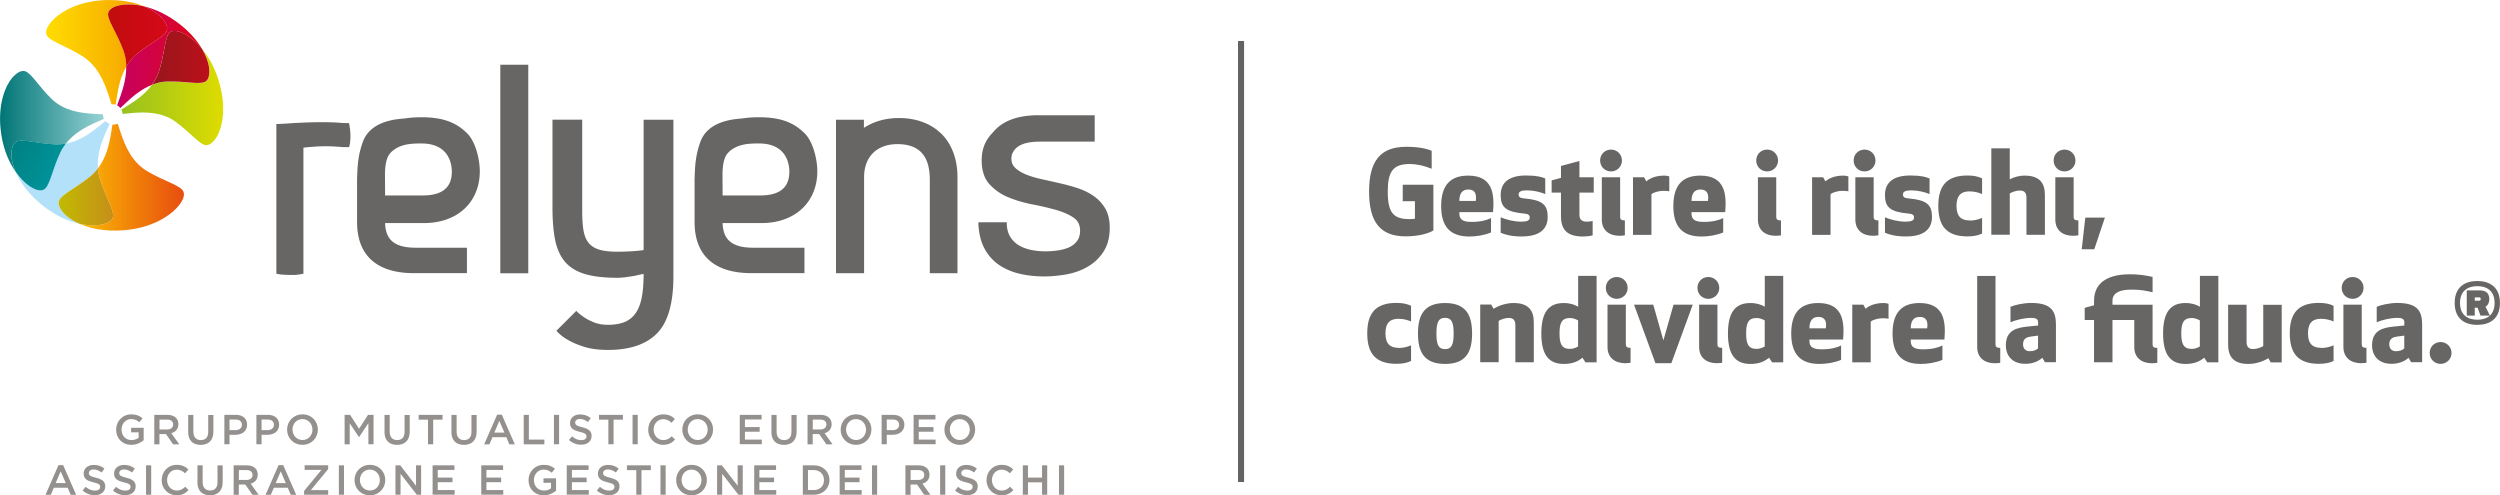
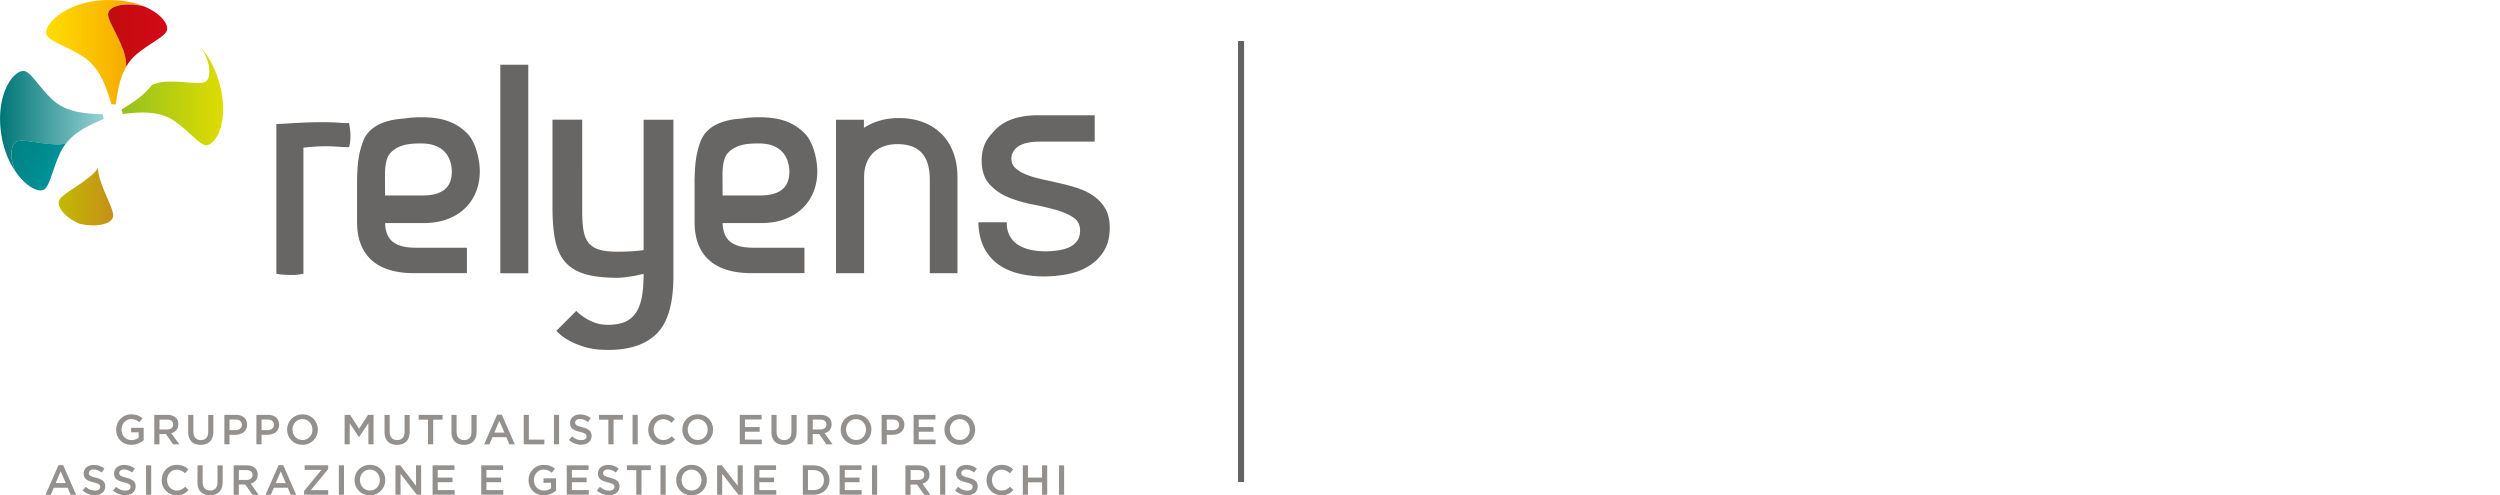
<svg xmlns="http://www.w3.org/2000/svg" data-name="Calque 1" width="549.392" height="28.8mm" viewBox="0 0 412.05 81.63">
  <defs>
    <linearGradient id="a" x1="20" y1="15.99" x2="36.77" y2="15.99" gradientUnits="userSpaceOnUse">
      <stop offset="0" stop-color="#95c11f" />
      <stop offset="1" stop-color="#dedc00" />
    </linearGradient>
    <linearGradient id="b" data-name="Dégradé sans nom 43" x1="0" y1="20" x2="17.12" y2="20" gradientUnits="userSpaceOnUse">
      <stop offset="0" stop-color="#007576" />
      <stop offset="1" stop-color="#97d2d4" />
    </linearGradient>
    <linearGradient id="c" data-name="Dégradé sans nom 57" x1="7.6" y1="8.62" x2="27.56" y2="8.62" gradientUnits="userSpaceOnUse">
      <stop offset="0" stop-color="#fd0" />
      <stop offset="1" stop-color="#f39200" />
    </linearGradient>
    <linearGradient id="d" data-name="Dégradé sans nom 13" x1="9.66" y1="29.19" x2="30.33" y2="29.19" gradientUnits="userSpaceOnUse">
      <stop offset="0" stop-color="#ffd300" />
      <stop offset=".65" stop-color="#ef790a" />
      <stop offset="1" stop-color="#e84e0f" />
    </linearGradient>
    <linearGradient id="e" data-name="Dégradé sans nom 46" x1="17.81" y1="9.42" x2="34.5" y2="9.42" gradientUnits="userSpaceOnUse">
      <stop offset="0" stop-color="#c3006b" />
      <stop offset="1" stop-color="#e30613" />
    </linearGradient>
    <linearGradient id="f" data-name="Dégradé sans nom 51" x1="2.59" y1="24.17" x2="9.06" y2="27.88" gradientUnits="userSpaceOnUse">
      <stop offset="0" stop-color="#008283" />
      <stop offset="1" stop-color="#009299" />
    </linearGradient>
    <linearGradient id="g" data-name="Dégradé sans nom 55" x1="9.66" y1="32.44" x2="18.65" y2="32.44" gradientUnits="userSpaceOnUse">
      <stop offset="0" stop-color="#c1ba02" />
      <stop offset="1" stop-color="#c68f19" />
    </linearGradient>
    <linearGradient id="h" data-name="Dégradé sans nom 61" x1="17.81" y1="5.84" x2="34.5" y2="5.84" gradientUnits="userSpaceOnUse">
      <stop offset="0" stop-color="#c00d0d" />
      <stop offset="1" stop-color="#e40521" />
    </linearGradient>
    <linearGradient id="i" data-name="Dégradé sans nom 63" x1="25.7" y1="9.54" x2="34.37" y2="9.54" gradientUnits="userSpaceOnUse">
      <stop offset="0" stop-color="#99161b" />
      <stop offset="1" stop-color="#bb101b" />
    </linearGradient>
  </defs>
-   <path d="M225.65 31.58c0-4.96 1.79-7.39 6.12-7.39 1.94 0 3.34.28 4.2.66v2.96c-1.18-.49-2.45-.78-3.63-.78-2.72 0-3.61 1.21-3.61 4.54 0 3.55.97 4.54 3.61 4.54.29 0 .67-.02.87-.06v-2.89h-2.01v-2.72h5.05v7.54c-.85.53-2.53.97-4.58.97-4.24 0-6.02-2.43-6.02-7.39Zm14.88 3.39c-.08 1.24.57 1.6 2.05 1.6s2.49-.29 3.17-.63v2.37c-1.1.46-2.43.67-3.57.67-3.13 0-4.65-1.6-4.65-5.02s1.5-5.02 4.45-5.02c4.07 0 4.35 3.04 4.1 6.02h-5.55Zm0-1.86h2.7c.17-1.04-.06-1.88-1.22-1.88-1.03 0-1.48.68-1.48 1.88Zm14.16-1.13c-.87-.36-1.96-.61-3.06-.61-.85 0-1.33.19-1.33.67s.32.61.95.66c3 .27 3.84 1.06 3.84 3.04 0 1.82-1.08 3.23-4.29 3.23-1.75 0-2.75-.32-3.46-.61v-2.55c.89.38 2.18.72 3.38.72.97 0 1.41-.19 1.41-.67s-.32-.61-.95-.67c-3-.27-3.84-1.06-3.84-3.04s1.25-3.23 4.18-3.23c1.73 0 2.55.23 3.17.49v2.55Zm7.82 6.81c-.42.11-1.14.19-1.56.19-2.66 0-3.67-1.12-3.67-3.36v-3.88h-1.54v-2.01l1.54-.42v-1.96l3.04-.82v2.68h2.36v2.53h-2.36v3.63c0 .74.29 1.16 1.25 1.16.4 0 .78-.08.93-.11v2.38Zm3.02-14.14c1.01 0 1.8.8 1.8 1.8s-.8 1.8-1.8 1.8-1.8-.78-1.8-1.8.78-1.8 1.8-1.8Zm2.28 14.13s-.4.08-.87.08c-1.63 0-2.93-.84-2.93-2.68v-6.97h3.02v6.55c0 .36.17.57.78.57v2.45Zm7.32-7.25c-.15-.04-.53-.08-.93-.08-.93 0-1.77.32-2.01.55v6.71h-3.04v-9.5h1.82l.38.68c.48-.46 1.5-.95 2.93-.95.38 0 .72.08.85.13v2.45Zm3.67 3.44c-.08 1.24.57 1.6 2.05 1.6s2.49-.29 3.17-.63v2.37c-1.1.46-2.43.67-3.57.67-3.13 0-4.65-1.6-4.65-5.02s1.5-5.02 4.45-5.02c4.07 0 4.35 3.04 4.1 6.02h-5.55Zm0-1.86h2.7c.17-1.04-.06-1.88-1.22-1.88-1.03 0-1.48.68-1.48 1.88Zm12.46-8.46c1.01 0 1.8.8 1.8 1.8s-.8 1.8-1.8 1.8-1.8-.78-1.8-1.8.78-1.8 1.8-1.8Zm2.28 14.13s-.4.08-.87.08c-1.63 0-2.93-.84-2.93-2.68v-6.97h3.02v6.55c0 .36.17.57.78.57v2.45Zm11.11-7.25c-.15-.04-.53-.08-.93-.08-.93 0-1.77.32-2.01.55v6.71h-3.04v-9.5h1.82l.38.68c.48-.46 1.5-.95 2.93-.95.38 0 .72.08.85.13v2.45Zm2.67-6.88c1.01 0 1.8.8 1.8 1.8s-.8 1.8-1.8 1.8-1.8-.78-1.8-1.8.78-1.8 1.8-1.8Zm2.28 14.13s-.4.08-.87.08c-1.63 0-2.93-.84-2.93-2.68v-6.97h3.02v6.55c0 .36.17.57.78.57v2.45Zm8.43-6.8c-.87-.36-1.96-.61-3.06-.61-.85 0-1.33.19-1.33.67s.32.61.95.66c3 .27 3.84 1.06 3.84 3.04 0 1.82-1.08 3.23-4.29 3.23-1.75 0-2.75-.32-3.46-.61v-2.55c.89.38 2.18.72 3.38.72.97 0 1.41-.19 1.41-.67s-.32-.61-.95-.67c-3-.27-3.84-1.06-3.84-3.04s1.25-3.23 4.18-3.23c1.73 0 2.55.23 3.17.49v2.55Zm6.55 4.37c.84 0 1.48-.17 2.11-.44v2.58c-.63.3-1.37.47-2.41.47-3.51 0-4.81-1.79-4.81-5.02s1.29-5.02 4.81-5.02c1.04 0 1.79.17 2.41.48v2.58c-.63-.27-1.27-.44-2.11-.44-1.25 0-2.11.59-2.11 2.39s.85 2.39 2.11 2.39Zm6.67-11.89v5.09c.67-.34 1.42-.61 2.47-.61 2.58 0 3.32 1.37 3.32 3.19v6.57H334v-6.12c0-.7-.25-1.18-1.06-1.18-.74 0-1.41.3-1.69.49v6.8h-3.04V24.44h3.04Zm9.03.19c1.01 0 1.8.8 1.8 1.8s-.8 1.8-1.8 1.8-1.8-.78-1.8-1.8.78-1.8 1.8-1.8Zm2.28 14.13s-.4.08-.87.08c-1.63 0-2.93-.84-2.93-2.68v-6.97h3.02v6.55c0 .36.17.57.78.57v2.45Zm.55 2.3.59-5.22h3.23l-1.75 5.22h-2.07ZM230.46 57.35c.84 0 1.48-.17 2.11-.44v2.58c-.63.3-1.37.47-2.41.47-3.51 0-4.81-1.79-4.81-5.02s1.29-5.02 4.81-5.02c1.04 0 1.79.17 2.41.48v2.58c-.63-.27-1.27-.44-2.11-.44-1.25 0-2.11.59-2.11 2.39s.85 2.39 2.11 2.39Zm3.25-2.39c0-2.96.95-5.02 4.46-5.02s4.46 2.05 4.46 5.02-.95 5.02-4.46 5.02-4.46-2.05-4.46-5.02Zm3.04 0c0 1.9.38 2.58 1.42 2.58s1.42-.68 1.42-2.58-.38-2.58-1.42-2.58-1.42.68-1.42 2.58Zm9.04-4.75.38.68c1.06-.65 2.26-.95 3.31-.95 2.58 0 3.32 1.37 3.32 3.19v6.57h-3.04v-6.12c0-.7-.25-1.18-1.06-1.18-.74 0-1.41.3-1.69.49v6.8h-3.04v-9.5h1.82Zm15.53 9.5-.51-.76c-.66.57-1.56 1.03-3.08 1.03-2.47 0-3.69-1.52-3.69-5.02s1.22-5.02 3.69-5.02c1.04 0 1.81.27 2.38.61v-5.09h3.04v14.25h-1.82Zm-1.22-6.9s-.59-.4-1.35-.4c-1.41 0-1.71.93-1.71 2.54s.3 2.55 1.71 2.55c.76 0 1.35-.4 1.35-.4v-4.29Zm6.37-7.16c1.01 0 1.8.8 1.8 1.8s-.8 1.8-1.8 1.8-1.8-.78-1.8-1.8.78-1.8 1.8-1.8Zm2.28 14.13s-.4.08-.87.08c-1.63 0-2.93-.84-2.93-2.68v-6.97h3.02v6.55c0 .36.17.57.78.57v2.45Zm4.1.08-3.53-9.65h3.17l1.67 5.89 1.67-5.89H279l-3.53 9.65h-2.62Zm8.72-14.21c1.01 0 1.8.8 1.8 1.8s-.8 1.8-1.8 1.8-1.8-.78-1.8-1.8.78-1.8 1.8-1.8Zm2.28 14.13s-.4.08-.87.08c-1.63 0-2.93-.84-2.93-2.68v-6.97h3.02v6.55c0 .36.17.57.78.57v2.45Zm8.23-.07-.51-.76c-.66.57-1.56 1.03-3.08 1.03-2.47 0-3.69-1.52-3.69-5.02s1.22-5.02 3.69-5.02c1.04 0 1.81.27 2.38.61v-5.09h3.04v14.25h-1.82Zm-1.22-6.9s-.59-.4-1.35-.4c-1.41 0-1.71.93-1.71 2.54s.3 2.55 1.71 2.55c.76 0 1.35-.4 1.35-.4v-4.29Zm7.37 3.16c-.08 1.24.57 1.6 2.05 1.6s2.49-.29 3.17-.63v2.37c-1.1.46-2.43.67-3.57.67-3.13 0-4.65-1.6-4.65-5.02s1.5-5.02 4.45-5.02c4.07 0 4.35 3.04 4.1 6.02h-5.55Zm0-1.86h2.7c.17-1.04-.06-1.88-1.22-1.88-1.03 0-1.48.68-1.48 1.88Zm13.04-1.58c-.15-.04-.53-.08-.93-.08-.93 0-1.77.32-2.01.55v6.71h-3.04v-9.5h1.82l.38.68c.48-.46 1.5-.95 2.93-.95.38 0 .72.08.85.13v2.45Zm3.66 3.44c-.08 1.24.57 1.6 2.05 1.6s2.49-.29 3.17-.63v2.37c-1.1.46-2.43.67-3.57.67-3.13 0-4.65-1.6-4.65-5.02s1.5-5.02 4.45-5.02c4.07 0 4.35 3.04 4.1 6.02h-5.55Zm0-1.86h2.7c.17-1.04-.06-1.88-1.22-1.88-1.03 0-1.48.68-1.48 1.88Zm14.75 5.68s-.4.08-.87.08c-1.63 0-2.93-.84-2.93-2.68V45.47h3.02v11.3c0 .36.17.57.78.57v2.45Zm6.23-6.73c0-.44-.3-.67-1.12-.67-1.2 0-2.58.36-3.42.72v-2.55c.65-.28 2.07-.63 3.42-.63 3.42 0 4.07 1.46 4.07 3.59v6.17h-1.82l-.42-.72c-.68.61-1.65.99-2.79.99-2.41 0-3.23-1.6-3.23-3.02 0-2.57 1.88-2.94 3.59-3.12l1.73-.17v-.61Zm-1.27 2.43c-.85.11-1.2.53-1.2 1.27s.46 1.12 1.1 1.12c.55 0 1.06-.15 1.37-.46v-2.11l-1.27.17Zm20.93 4.3s-.4.08-.87.08c-1.63 0-2.93-.84-2.93-2.68v-4.45h-3.59v6.97h-3.04v-6.97h-1.54v-2.01l1.54-.42v-.74c0-3.55 3.17-4.37 5.91-4.37 1.42 0 2.6.17 3.74.44v2.53c-1.08-.25-1.96-.44-3.46-.44-1.75 0-3.15.42-3.15 1.84v.65h6.61v6.55c0 .36.17.57.78.57v2.45Zm8.23-.08-.51-.76c-.66.57-1.56 1.03-3.08 1.03-2.47 0-3.69-1.52-3.69-5.02s1.22-5.02 3.69-5.02c1.04 0 1.81.27 2.38.61v-5.09h3.04v14.25h-1.82Zm-1.22-6.9s-.59-.4-1.35-.4c-1.41 0-1.71.93-1.71 2.54s.3 2.55 1.71 2.55c.76 0 1.35-.4 1.35-.4v-4.29Zm11.67 6.9-.38-.68c-1.06.65-2.26.95-3.31.95-2.58 0-3.32-1.37-3.32-3.19v-6.57h3.04v6.12c0 .7.25 1.18 1.06 1.18.74 0 1.41-.3 1.69-.49v-6.8h3.04v9.5h-1.82Zm8.26-2.36c.84 0 1.48-.17 2.11-.44v2.58c-.63.3-1.37.47-2.41.47-3.51 0-4.81-1.79-4.81-5.02s1.29-5.02 4.81-5.02c1.04 0 1.79.17 2.41.48v2.58c-.63-.27-1.27-.44-2.11-.44-1.25 0-2.11.59-2.11 2.39s.85 2.39 2.11 2.39Zm5.25-11.7c1.01 0 1.8.8 1.8 1.8s-.8 1.8-1.8 1.8-1.8-.78-1.8-1.8.78-1.8 1.8-1.8Zm2.28 14.13s-.4.08-.87.08c-1.63 0-2.93-.84-2.93-2.68v-6.97h3.02v6.55c0 .36.17.57.78.57v2.45Zm6.23-6.72c0-.44-.3-.67-1.12-.67-1.2 0-2.58.36-3.42.72v-2.55c.65-.28 2.07-.63 3.42-.63 3.42 0 4.07 1.46 4.07 3.59v6.17h-1.82l-.42-.72c-.68.61-1.65.99-2.79.99-2.41 0-3.23-1.6-3.23-3.02 0-2.57 1.88-2.94 3.59-3.12l1.73-.17v-.61ZM395 55.49c-.85.11-1.2.53-1.2 1.27s.46 1.12 1.1 1.12c.55 0 1.06-.15 1.37-.46v-2.11l-1.27.17Zm7.26.88c1.01 0 1.8.8 1.8 1.8s-.8 1.8-1.8 1.8-1.8-.78-1.8-1.8.78-1.8 1.8-1.8Zm2.32-6.44c0-2.65 1.71-3.62 3.72-3.62s3.74.97 3.74 3.62-1.71 3.61-3.74 3.61-3.72-.98-3.72-3.61Zm6.58 0c0-2.02-1.3-2.77-2.84-2.77s-2.86.75-2.86 2.77 1.3 2.76 2.86 2.76 2.84-.75 2.84-2.76Zm-3.27.79v1.29h-1.32v-4.15h2.19c1.14 0 1.53.64 1.53 1.45 0 .43-.17 1-.63 1.23l.72 1.47h-1.55l-.47-1.29h-.48Zm.76-1.71h-.76v.54h.76c.19-.01.22-.16.22-.27 0-.1-.03-.27-.22-.28Z" style="fill:#676665" />
  <path style="fill:none;stroke:#646363;stroke-miterlimit:10" d="M204.55 6.75v72.69" />
  <path d="M182.18 34.39a6.555 6.555 0 0 0-1.91-2.08c-.77-.54-1.67-.98-2.67-1.31-.99-.32-2.01-.6-3.02-.82-.97-.23-1.92-.44-2.89-.65-.93-.21-1.79-.45-2.54-.76-.73-.29-1.33-.65-1.8-1.09-.44-.41-.65-.91-.65-1.53 0-.23.03-.44.07-.63.15-.43.38-.8.71-1.11l.06-.06.16-.13c.17-.12.35-.23.55-.33.21-.1.44-.18.68-.26.65-.18 1.46-.29 2.47-.29h9.03v-4.35h-9.56c-3.29.05-5.69.99-7.15 2.76-.39.39-.74.82-1.04 1.3-.58.94-.88 2.07-.88 3.37 0 1.67.43 2.99 1.28 3.93.83.92 1.87 1.65 3.1 2.16 1.22.5 2.55.9 3.97 1.17 1.4.27 2.71.58 3.89.91 1.16.33 2.14.76 2.91 1.28.72.49 1.07 1.2 1.07 2.16 0 .7-.18 1.27-.52 1.71-.35.46-.8.81-1.34 1.04-.56.24-1.19.41-1.87.5-1.56.22-2.99.18-4.34-.09-.75-.16-1.43-.41-2.02-.76-.57-.34-1.05-.81-1.41-1.39-.36-.57-.55-1.29-.58-2.13v-.28h-4.68v.31c.08 1.57.42 2.93 1.01 4.03.59 1.11 1.4 2.01 2.39 2.69.99.67 2.13 1.16 3.41 1.46 1.26.29 2.61.44 4 .44 1.26 0 2.54-.13 3.82-.36 1.29-.25 2.47-.69 3.5-1.31 1.04-.63 1.9-1.47 2.54-2.49.65-1.03.98-2.34.98-3.9 0-1.22-.25-2.28-.73-3.12ZM57.65 23.8c.04-.18.06-.4.08-.66.02-.24.03-.5.03-.77 0-.49-.05-1.03-.15-1.61l-.08-.48h-.48c-.35 0-.71-.02-1.07-.05-.37-.03-.81-.06-1.3-.07-1.17-.04-2.68-.03-4.09.02-.81.03-1.55.07-2.22.1-.76.06-1.53.11-2.27.14l-.55.02v24.68l.48.08c.21.04.48.06.82.08.32.02.65.03.98.03h.73c.26 0 .58-.04.98-.11l.47-.09V24.34l.74-.09c.39-.03.84-.06 1.35-.1a26.137 26.137 0 0 1 3.86.05c.37.03.75.05 1.12.05h.47l.09-.46Zm61.43 12.96h6.45c5.49 0 9.18-3.43 9.18-8.54 0-1.97-.7-4.8-1.99-6.15-1.87-1.93-4.15-2.75-7.62-2.75-.97 0-1.84.06-2.62.18s-5.71.1-7.06 3.92c-.61 1.72-.87 3.24-.92 5.71l-.02.03v7.42c0 5.42 3.14 8.34 9.08 8.43h9.03v-4.19h-8.47c-3.99 0-4.94-1.78-5.02-4.08Zm.97-11.64c1.41-1.37 3.19-1.48 5.04-1.48 4.65 0 5.01 3.55 5.01 4.64 0 2.64-1.58 3.93-4.83 3.93h-6.17l-.02-3.41c0-1.83.33-3.06.98-3.67Zm35.01-3.16c-1.68-1.63-4.12-2.51-6.87-2.51-2.21 0-4.17.55-5.8 1.62v-1.34h-4.6v25.39l.02-.12v.02h4.61V29.19c0-3.35 2.1-5.44 5.49-5.44 3.6 0 5.34 1.92 5.34 5.87v15.4h4.56V29.19c0-3-.95-5.5-2.74-7.24Zm-72.6-11.3h4.61v34.37h-4.61zm-19.01 26.1h6.45c5.49 0 9.18-3.43 9.18-8.54 0-1.97-.7-4.8-1.99-6.15-1.87-1.93-4.15-2.75-7.62-2.75-.97 0-1.84.06-2.62.18s-5.71.1-7.06 3.92c-.61 1.72-.87 3.24-.92 5.71l-.02.03v7.42c0 5.42 3.14 8.34 9.08 8.43h9.03v-4.19h-8.47c-3.99 0-4.94-1.78-5.02-4.08Zm.97-11.64c1.41-1.37 3.19-1.48 5.04-1.48 4.65 0 5.01 3.55 5.01 4.64 0 2.64-1.58 3.93-4.83 3.93h-6.17l-.02-3.41c0-1.83.33-3.06.98-3.67Zm41.66-5.39v21.48c-.47.07-.95.13-1.45.16-.43.04-.91.06-1.43.08-.52.02-1.01.03-1.48.03-1.29 0-2.31-.13-3.07-.38-.75-.25-1.33-.65-1.72-1.19-.4-.54-.65-1.23-.78-2.08-.13-.84-.19-1.86-.19-3.05V19.72h-4.9v14.49c0 2.08.14 3.85.43 5.3.29 1.45.82 2.65 1.59 3.58.77.93 1.85 1.61 3.23 2.04 1.38.43 3.18.65 5.41.65.47 0 .96-.04 1.48-.11s1-.14 1.43-.22c.5-.11.99-.22 1.45-.32 0 1.57-.11 2.89-.32 3.96-.22 1.07-.56 1.93-1.05 2.59-.48.66-1.09 1.13-1.83 1.42-.74.28-1.62.43-2.66.43-.86 0-1.63-.13-2.31-.4a8.512 8.512 0 0 1-2.93-1.89l-3.27 3.27c.46.53 1.04 1.01 1.74 1.42.72.44 1.63.84 2.74 1.2 1.11.36 2.46.54 4.04.54 3.59 0 6.28-.92 8.07-2.74 1.79-1.83 2.69-4.95 2.69-9.36V19.73h-4.9Z" style="fill:#676665" />
  <path d="M35.96 13.03c-.69-2.15-1.66-3.77-2.65-4.97.74 1.25 1.07 2.33 1.15 3.02.18 1.43-.17 2.25-.76 2.46-1.11.4-3.14-.17-6.08-.1-.93.02-1.78.23-2.58.55-1.04 1.4-2.45 2.45-3.86 3.33-.39.25-.78.49-1.17.74.11.22.18.46.19.71.46-.04.91-.09 1.37-.13 2.46-.23 5.15-.2 7.39 1.44 2.38 1.75 3.65 3.43 4.77 3.8.6.2 1.37-.24 2.08-1.48.73-1.27 1.68-4.63.15-9.38Z" style="fill:url(#a)" />
  <path d="M2.88 23.27c1.18-.32 3.23.4 6.26.53.6.03 1.17-.03 1.72-.13 1.31-1.69 3.17-2.72 4.99-3.52.43-.19.85-.37 1.27-.56-.11-.24-.16-.5-.14-.75-.46-.02-.92-.05-1.38-.07-2.48-.13-5.16-.56-7.15-2.52-2.1-2.07-3.1-3.93-4.17-4.46-.58-.29-1.42.02-2.35 1.13-.95 1.14-2.5 4.36-1.7 9.36.42 2.63 1.36 4.62 2.35 6.04-.47-1.08-.66-1.98-.69-2.58-.07-1.48.35-2.29.99-2.47Z" style="fill:url(#b)" />
  <path d="M17.81 2.38c-.05-.75.77-1.42 2.52-1.62.85-.1 2.02-.06 3.4.27C22.18.4 20.07-.08 17.38.01c-4.37.16-7.21 1.86-8.52 3.14-1.28 1.25-1.51 2.3-1.01 2.88.83.94 3.01 1.53 5.69 3.2 2.51 1.57 3.62 4.16 4.41 6.61.15.45.29.91.44 1.36.22-.04.45-.02.67.05.07-.46.15-.93.22-1.39.26-1.67.67-3.4 1.54-4.89-.02-.89-.15-1.8-.49-2.71-1.09-2.9-2.43-4.65-2.51-5.87Z" style="fill:url(#c)" />
-   <path d="M24.35 28.27c-2.55-1.49-3.7-4.07-4.5-6.52-.15-.45-.29-.91-.44-1.36-.28.11-.58.16-.88.14-.07.47-.15.93-.22 1.4-.32 2-.85 4.11-2.18 5.82.05.57.14 1.15.32 1.73.95 2.98 2.2 4.83 2.19 6.08 0 .77-.9 1.43-2.74 1.56-.74.05-1.7 0-2.82-.25 1.67.74 4.08 1.32 7.25 1.08 4.53-.34 7.41-2.23 8.73-3.61 1.29-1.35 1.51-2.44 1.01-3.02-.83-.94-3.01-1.47-5.73-3.06Z" style="fill:url(#d)" />
-   <path d="M27.81 5.53c.41-.6 1.45-.64 2.96.26.73.44 1.64 1.18 2.53 2.27-.84-1.43-2.22-3.08-4.41-4.62-1.86-1.31-3.64-2.03-5.17-2.4 1.36.56 2.29 1.24 2.78 1.74 1.02 1.05 1.24 1.92.9 2.46-.64 1.01-2.6 1.81-4.89 3.68-.72.59-1.27 1.29-1.71 2.04.03 1.77-.45 3.49-1.02 5.07l-.48 1.32c.21.11.39.27.53.46l1.01-.95c1.21-1.14 2.58-2.23 4.17-2.87.52-.7.96-1.49 1.24-2.4.88-2.9.88-5.07 1.55-6.06Z" style="fill:url(#e)" />
-   <path d="M9.82 32.88c.67-1.05 2.71-1.9 5.11-3.87.47-.39.86-.82 1.21-1.27-.17-2.16.52-4.2 1.35-6.04.19-.43.38-.86.58-1.29-.27-.1-.51-.26-.69-.46-.36.29-.72.59-1.09.88-1.55 1.26-3.33 2.45-5.43 2.83-.35.45-.66.93-.92 1.48-1.3 2.8-1.61 5-2.45 5.91-.52.56-1.6.45-3.03-.67-.57-.45-1.24-1.14-1.88-2.06.71 1.65 2.08 3.69 4.55 5.63 2.15 1.69 4.24 2.54 5.97 2.92-1.1-.49-1.88-1.04-2.32-1.47-1.07-1.06-1.32-1.95-.96-2.52Z" style="fill:#b4e1fa" />
  <path d="M4.46 30.38c1.42 1.12 2.51 1.23 3.03.67.84-.91 1.15-3.11 2.45-5.91.26-.55.57-1.03.92-1.48-.55.1-1.12.16-1.72.13-3.03-.14-5.08-.86-6.26-.53-.63.18-1.06.99-.99 2.47.03.6.22 1.51.69 2.58.64.92 1.31 1.61 1.88 2.06Z" style="fill:url(#f)" />
  <path d="M15.91 37.12c1.84-.13 2.73-.79 2.74-1.56.01-1.25-1.25-3.1-2.19-6.08-.18-.58-.28-1.16-.32-1.73-.35.45-.74.88-1.21 1.27-2.4 1.96-4.44 2.82-5.11 3.87-.36.56-.12 1.46.96 2.52.44.43 1.22.98 2.32 1.47 1.11.24 2.08.3 2.82.25Z" style="fill:url(#g)" />
  <path d="M22.52 8.92c2.29-1.87 4.24-2.67 4.89-3.68.34-.54.12-1.42-.9-2.46-.49-.5-1.42-1.18-2.78-1.74-1.37-.33-2.55-.36-3.4-.27-1.75.2-2.56.87-2.52 1.62.08 1.21 1.42 2.97 2.51 5.87.34.91.48 1.82.49 2.71.44-.75.98-1.45 1.71-2.04Z" style="fill:url(#h)" />
-   <path d="M33.69 13.53c.6-.21.94-1.03.76-2.46-.09-.68-.42-1.77-1.15-3.02-.89-1.09-1.8-1.83-2.53-2.27-1.5-.9-2.54-.86-2.96-.26-.67.99-.67 3.16-1.55 6.06-.28.91-.71 1.7-1.24 2.4.8-.32 1.65-.53 2.58-.55 2.94-.07 4.97.49 6.08.1Z" style="fill:url(#i)" />
  <path d="M19.14 70.81c0-1.37 1.04-2.52 2.5-2.52.85 0 1.37.24 1.86.66l-.54.64c-.37-.32-.74-.52-1.36-.52-.89 0-1.57.78-1.57 1.71 0 1.01.66 1.75 1.65 1.75.46 0 .87-.15 1.17-.37v-.91h-1.24v-.74h2.07v2.04c-.48.41-1.16.76-2.02.76-1.52 0-2.52-1.08-2.52-2.5Zm6.3-2.44h2.16c.61 0 1.09.18 1.4.49.26.26.4.62.4 1.05 0 .81-.48 1.29-1.16 1.48l1.31 1.84h-1.01l-1.19-1.69h-1.07v1.69h-.85v-4.85Zm2.1 2.41c.61 0 1-.32 1-.81 0-.53-.37-.82-1.01-.82h-1.24v1.63h1.25Zm3.48.39v-2.79h.85v2.76c0 .9.46 1.39 1.23 1.39s1.22-.46 1.22-1.35v-2.79h.85v2.75c0 1.45-.82 2.18-2.09 2.18s-2.07-.73-2.07-2.14Zm5.96-2.8h1.91c1.13 0 1.84.64 1.84 1.62 0 1.1-.87 1.67-1.94 1.67h-.96v1.56h-.85v-4.85Zm1.84 2.52c.64 0 1.05-.36 1.05-.87 0-.58-.41-.88-1.05-.88h-.99v1.75h.99Zm3.44-2.52h1.91c1.13 0 1.84.64 1.84 1.62 0 1.1-.87 1.67-1.94 1.67h-.96v1.56h-.85v-4.85Zm1.84 2.52c.64 0 1.05-.36 1.05-.87 0-.58-.41-.88-1.05-.88h-.99v1.75h.99Zm3.22-.08c0-1.38 1.05-2.52 2.54-2.52s2.53 1.13 2.53 2.5c0 1.38-1.05 2.52-2.54 2.52s-2.53-1.13-2.53-2.5Zm4.18 0c0-.96-.69-1.74-1.65-1.74s-1.64.77-1.64 1.71c0 .96.69 1.74 1.65 1.74s1.64-.77 1.64-1.71Zm5.29-2.44h.91l1.48 2.29 1.48-2.29h.91v4.85h-.85v-3.48l-1.53 2.29h-.03l-1.52-2.27v3.47h-.84v-4.85Zm6.59 2.8v-2.79h.85v2.76c0 .9.46 1.39 1.23 1.39s1.22-.46 1.22-1.35v-2.79h.85v2.75c0 1.45-.82 2.18-2.09 2.18s-2.07-.73-2.07-2.14Zm7.16-2.01H69v-.79h3.94v.79H71.4v4.06h-.86v-4.06Zm3.87 2.01v-2.79h.85v2.76c0 .9.46 1.39 1.23 1.39s1.22-.46 1.22-1.35v-2.79h.85v2.75c0 1.45-.82 2.18-2.09 2.18s-2.07-.73-2.07-2.14Zm7.51-2.83h.79l2.14 4.89h-.9l-.49-1.17h-2.29l-.5 1.17h-.87l2.14-4.89Zm1.22 2.96-.84-1.94-.83 1.94h1.67Zm3.18-2.93h.85v4.08h2.55v.78h-3.4v-4.85Zm4.98 0h.85v4.85h-.85v-4.85Zm2.47 4.15.51-.61c.46.4.93.63 1.53.63.53 0 .86-.24.86-.61 0-.36-.19-.55-1.1-.76-1.03-.25-1.62-.55-1.62-1.45 0-.85.69-1.42 1.66-1.42.71 0 1.27.21 1.76.61l-.46.64c-.44-.33-.87-.5-1.32-.5-.5 0-.79.26-.79.58 0 .39.22.55 1.15.78 1.03.25 1.56.62 1.56 1.42 0 .92-.71 1.46-1.73 1.46-.74 0-1.44-.26-2.02-.78Zm6.5-3.36h-1.54v-.79h3.94v.79h-1.54v4.06h-.86v-4.06Zm3.99-.79h.85v4.85h-.85v-4.85Zm2.58 2.44c0-1.39 1.03-2.52 2.5-2.52.89 0 1.43.31 1.9.76l-.55.63c-.39-.36-.8-.6-1.36-.6-.93 0-1.6.76-1.6 1.71 0 .96.67 1.74 1.6 1.74.6 0 .98-.24 1.39-.63l.55.55c-.51.53-1.06.86-1.97.86-1.41 0-2.47-1.1-2.47-2.5Zm5.62 0c0-1.38 1.05-2.52 2.54-2.52s2.53 1.13 2.53 2.5c0 1.38-1.05 2.52-2.54 2.52s-2.53-1.13-2.53-2.5Zm4.18 0c0-.96-.69-1.74-1.65-1.74s-1.64.77-1.64 1.71c0 .96.69 1.74 1.65 1.74s1.64-.77 1.64-1.71Zm5.29-2.44h3.6v.76h-2.75v1.26h2.43v.76h-2.43v1.3h2.78v.76h-3.63v-4.85Zm5.22 2.8v-2.79h.85v2.76c0 .9.46 1.39 1.23 1.39s1.22-.46 1.22-1.35v-2.79h.85v2.75c0 1.45-.82 2.18-2.09 2.18s-2.07-.73-2.07-2.14Zm5.96-2.8h2.16c.61 0 1.09.18 1.4.49.26.26.4.62.4 1.05 0 .81-.48 1.29-1.16 1.48l1.31 1.84h-1.01l-1.19-1.69h-1.07v1.69h-.85v-4.85Zm2.1 2.41c.61 0 1-.32 1-.81 0-.53-.37-.82-1.01-.82h-1.24v1.63h1.25Zm3.35.03c0-1.38 1.05-2.52 2.54-2.52s2.53 1.13 2.53 2.5c0 1.38-1.05 2.52-2.54 2.52s-2.53-1.13-2.53-2.5Zm4.18 0c0-.96-.69-1.74-1.65-1.74s-1.64.77-1.64 1.71c0 .96.69 1.74 1.65 1.74s1.64-.77 1.64-1.71Zm2.57-2.44h1.91c1.13 0 1.84.64 1.84 1.62 0 1.1-.87 1.67-1.94 1.67h-.96v1.56h-.85v-4.85Zm1.84 2.52c.64 0 1.05-.36 1.05-.87 0-.58-.41-.88-1.05-.88h-.99v1.75h.99Zm3.43-2.52h3.6v.76h-2.75v1.26h2.43v.76h-2.43v1.3h2.78v.76h-3.63v-4.85Zm5.08 2.44c0-1.38 1.05-2.52 2.54-2.52s2.53 1.13 2.53 2.5c0 1.38-1.05 2.52-2.54 2.52s-2.53-1.13-2.53-2.5Zm4.18 0c0-.96-.69-1.74-1.65-1.74s-1.64.77-1.64 1.71c0 .96.69 1.74 1.65 1.74s1.64-.77 1.64-1.71ZM9.62 76.66h.79l2.14 4.89h-.9l-.49-1.17H8.87l-.5 1.17H7.5l2.14-4.89Zm1.22 2.96L10 77.68l-.83 1.94h1.67Zm2.77 1.22.51-.61c.46.4.93.63 1.53.63.53 0 .86-.24.86-.61 0-.36-.19-.55-1.1-.76-1.03-.25-1.62-.55-1.62-1.45 0-.85.69-1.42 1.66-1.42.71 0 1.27.21 1.76.61l-.46.64c-.44-.33-.87-.5-1.32-.5-.5 0-.79.26-.79.58 0 .39.22.55 1.15.78 1.03.25 1.56.62 1.56 1.42 0 .92-.71 1.46-1.73 1.46-.74 0-1.44-.26-2.02-.78Zm5.01 0 .51-.61c.46.4.93.63 1.53.63.53 0 .86-.24.86-.61 0-.36-.19-.55-1.1-.76-1.03-.25-1.62-.55-1.62-1.45 0-.85.69-1.42 1.66-1.42.71 0 1.27.21 1.76.61l-.46.64c-.44-.33-.87-.5-1.32-.5-.5 0-.79.26-.79.58 0 .39.22.55 1.15.78 1.03.25 1.56.62 1.56 1.42 0 .92-.71 1.46-1.73 1.46-.74 0-1.44-.26-2.02-.78Zm5.45-4.15h.85v4.85h-.85v-4.85Zm2.58 2.44c0-1.39 1.03-2.52 2.5-2.52.89 0 1.43.31 1.9.76l-.55.63c-.39-.36-.8-.6-1.36-.6-.93 0-1.6.76-1.6 1.71 0 .96.67 1.74 1.6 1.74.6 0 .98-.24 1.39-.63l.55.55c-.51.53-1.06.86-1.97.86-1.41 0-2.47-1.1-2.47-2.5Zm5.9.35v-2.79h.85v2.76c0 .9.46 1.39 1.23 1.39s1.22-.46 1.22-1.35V76.7h.85v2.75c0 1.45-.82 2.18-2.09 2.18s-2.07-.73-2.07-2.14Zm5.97-2.79h2.16c.61 0 1.09.18 1.4.49.26.26.4.62.4 1.05 0 .81-.48 1.29-1.16 1.48l1.31 1.84h-1.01l-1.19-1.69h-1.07v1.69h-.85V76.7Zm2.1 2.41c.61 0 1-.32 1-.81 0-.53-.37-.82-1.01-.82h-1.24v1.63h1.25Zm5.27-2.44h.79l2.14 4.89h-.9l-.49-1.17h-2.29l-.5 1.17h-.87l2.14-4.89Zm1.22 2.96-.84-1.94-.83 1.94h1.67Zm3.01 1.29 2.86-3.47h-2.77v-.76h3.88v.63l-2.86 3.47h2.86v.76h-3.97v-.63Zm5.73-4.22h.85v4.85h-.85v-4.85Zm2.58 2.44c0-1.38 1.05-2.52 2.54-2.52s2.53 1.13 2.53 2.5c0 1.38-1.05 2.52-2.54 2.52s-2.53-1.13-2.53-2.5Zm4.18 0c0-.96-.69-1.74-1.65-1.74s-1.64.77-1.64 1.71c0 .96.69 1.74 1.65 1.74s1.64-.77 1.64-1.71Zm2.57-2.44h.79l2.6 3.36v-3.36h.84v4.85h-.71l-2.68-3.45v3.45h-.84v-4.85Zm6.12 0h3.6v.76h-2.75v1.26h2.43v.76h-2.43v1.3h2.78v.76H71.3v-4.85Zm8.02 0h3.6v.76h-2.75v1.26h2.43v.76h-2.43v1.3h2.78v.76h-3.63v-4.85Zm7.79 2.44c0-1.37 1.04-2.52 2.5-2.52.85 0 1.37.24 1.86.66l-.54.64c-.37-.32-.74-.52-1.36-.52-.89 0-1.57.78-1.57 1.71 0 1.01.66 1.75 1.65 1.75.46 0 .87-.15 1.17-.37v-.91h-1.24v-.74h2.07v2.04c-.48.41-1.16.76-2.02.76-1.52 0-2.52-1.08-2.52-2.5Zm6.3-2.44h3.6v.76h-2.75v1.26h2.43v.76h-2.43v1.3h2.78v.76h-3.63v-4.85Zm4.96 4.15.51-.61c.46.4.93.63 1.53.63.53 0 .86-.24.86-.61 0-.36-.19-.55-1.1-.76-1.03-.25-1.62-.55-1.62-1.45 0-.85.69-1.42 1.66-1.42.71 0 1.27.21 1.76.61l-.46.64c-.44-.33-.87-.5-1.32-.5-.5 0-.79.26-.79.58 0 .39.22.55 1.15.78 1.03.25 1.56.62 1.56 1.42 0 .92-.71 1.46-1.73 1.46-.74 0-1.44-.26-2.02-.78Zm6.5-3.36h-1.54v-.79h3.94v.79h-1.54v4.06h-.86v-4.06Zm3.99-.79h.85v4.85h-.85v-4.85Zm2.58 2.44c0-1.38 1.05-2.52 2.54-2.52s2.53 1.13 2.53 2.5c0 1.38-1.05 2.52-2.54 2.52s-2.53-1.13-2.53-2.5Zm4.18 0c0-.96-.69-1.74-1.65-1.74s-1.64.77-1.64 1.71c0 .96.69 1.74 1.65 1.74s1.64-.77 1.64-1.71Zm2.57-2.44h.79l2.6 3.36v-3.36h.84v4.85h-.71l-2.68-3.45v3.45h-.84v-4.85Zm6.12 0h3.6v.76h-2.75v1.26h2.43v.76h-2.43v1.3h2.78v.76h-3.63v-4.85Zm8.01 0h1.81c1.53 0 2.58 1.05 2.58 2.41 0 1.38-1.05 2.44-2.58 2.44h-1.81v-4.85Zm1.81 4.08c1.02 0 1.68-.69 1.68-1.64 0-.96-.67-1.66-1.68-1.66h-.96v3.3h.96Zm4.26-4.08h3.6v.76h-2.75v1.26h2.43v.76h-2.43v1.3h2.78v.76h-3.63v-4.85Zm5.33 0h.85v4.85h-.85v-4.85Zm5.52 0h2.16c.61 0 1.09.18 1.4.49.26.26.4.62.4 1.05 0 .81-.48 1.29-1.16 1.48l1.31 1.84h-1.01l-1.19-1.69h-1.07v1.69h-.85V76.7Zm2.1 2.41c.61 0 1-.32 1-.81 0-.53-.37-.82-1.01-.82h-1.24v1.63h1.25Zm3.61-2.41h.85v4.85h-.85v-4.85Zm2.46 4.15.51-.61c.46.4.93.63 1.53.63.53 0 .86-.24.86-.61 0-.36-.19-.55-1.1-.76-1.03-.25-1.62-.55-1.62-1.45 0-.85.69-1.42 1.66-1.42.71 0 1.27.21 1.76.61l-.46.64c-.44-.33-.87-.5-1.32-.5-.5 0-.79.26-.79.58 0 .39.22.55 1.15.78 1.03.25 1.56.62 1.56 1.42 0 .92-.71 1.46-1.73 1.46-.74 0-1.44-.26-2.02-.78Zm5.19-1.71c0-1.39 1.03-2.52 2.5-2.52.89 0 1.43.31 1.9.76l-.55.63c-.39-.36-.8-.6-1.36-.6-.93 0-1.6.76-1.6 1.71 0 .96.67 1.74 1.6 1.74.6 0 .98-.24 1.39-.63l.55.55c-.51.53-1.06.86-1.97.86-1.41 0-2.47-1.1-2.47-2.5Zm5.98-2.44h.85v2.02h2.32v-2.02h.85v4.85h-.85v-2.05h-2.32v2.05h-.85v-4.85Zm5.96 0h.85v4.85h-.85v-4.85Z" style="fill:#93908e" />
</svg>